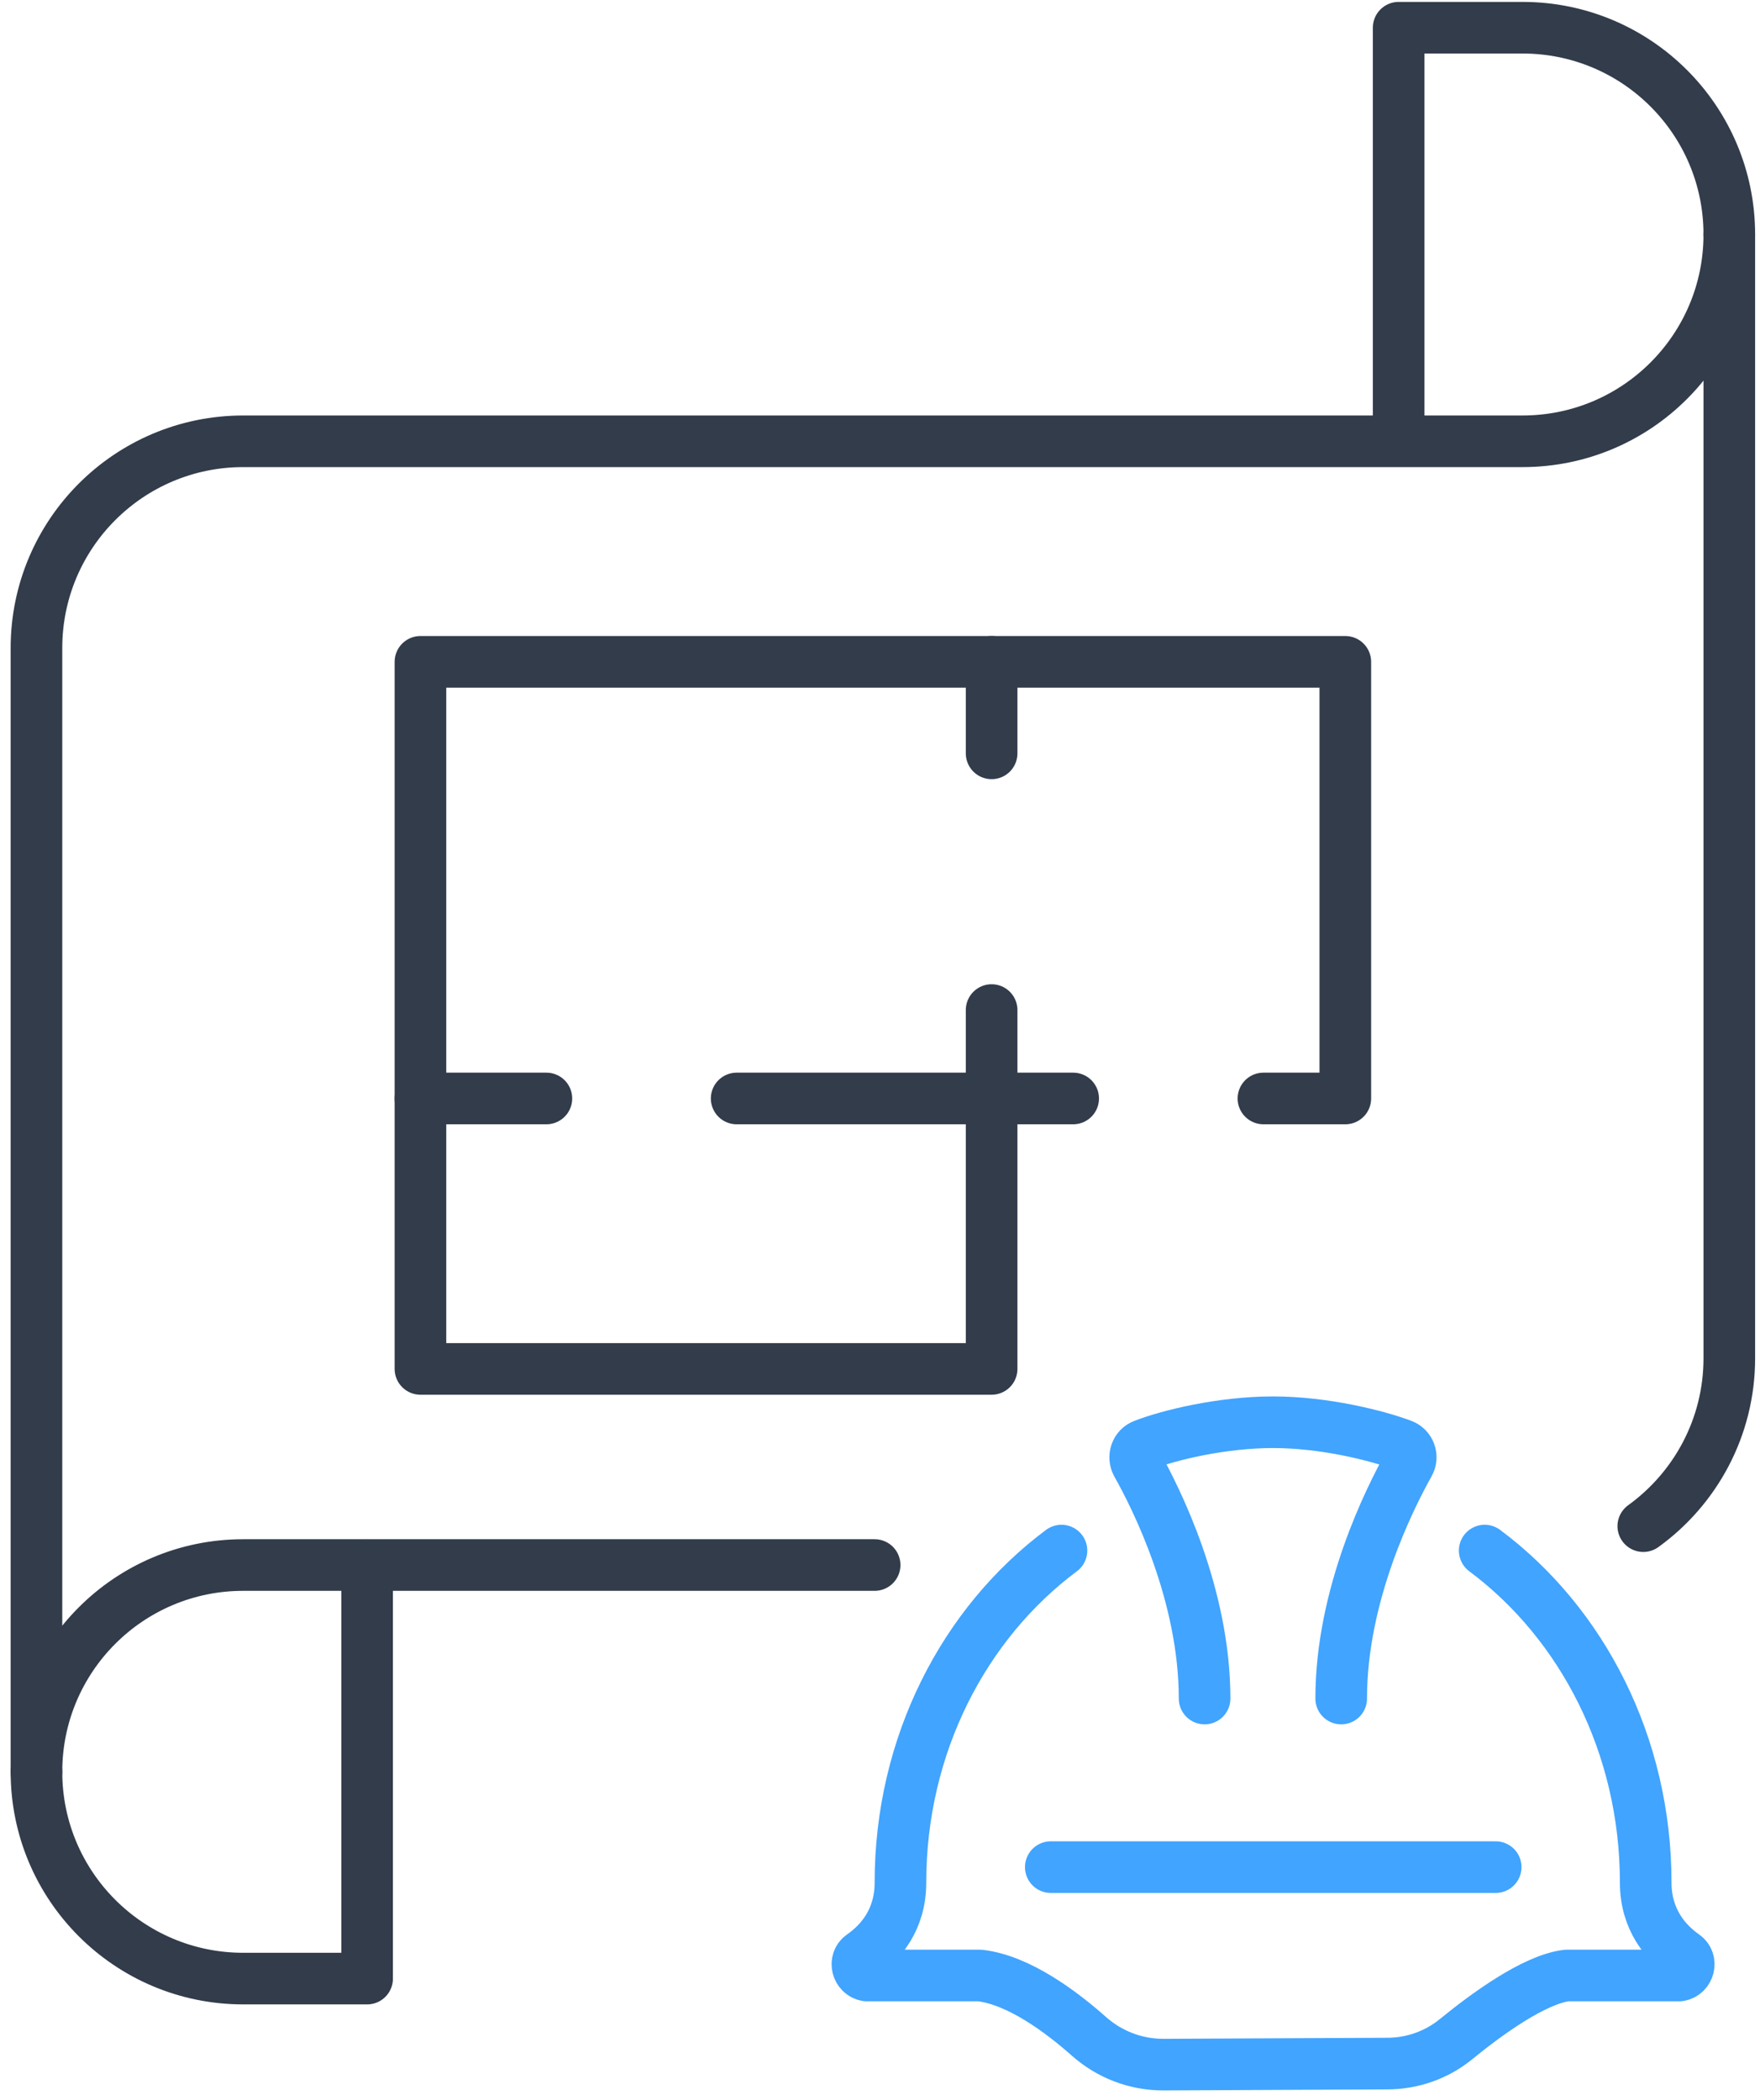
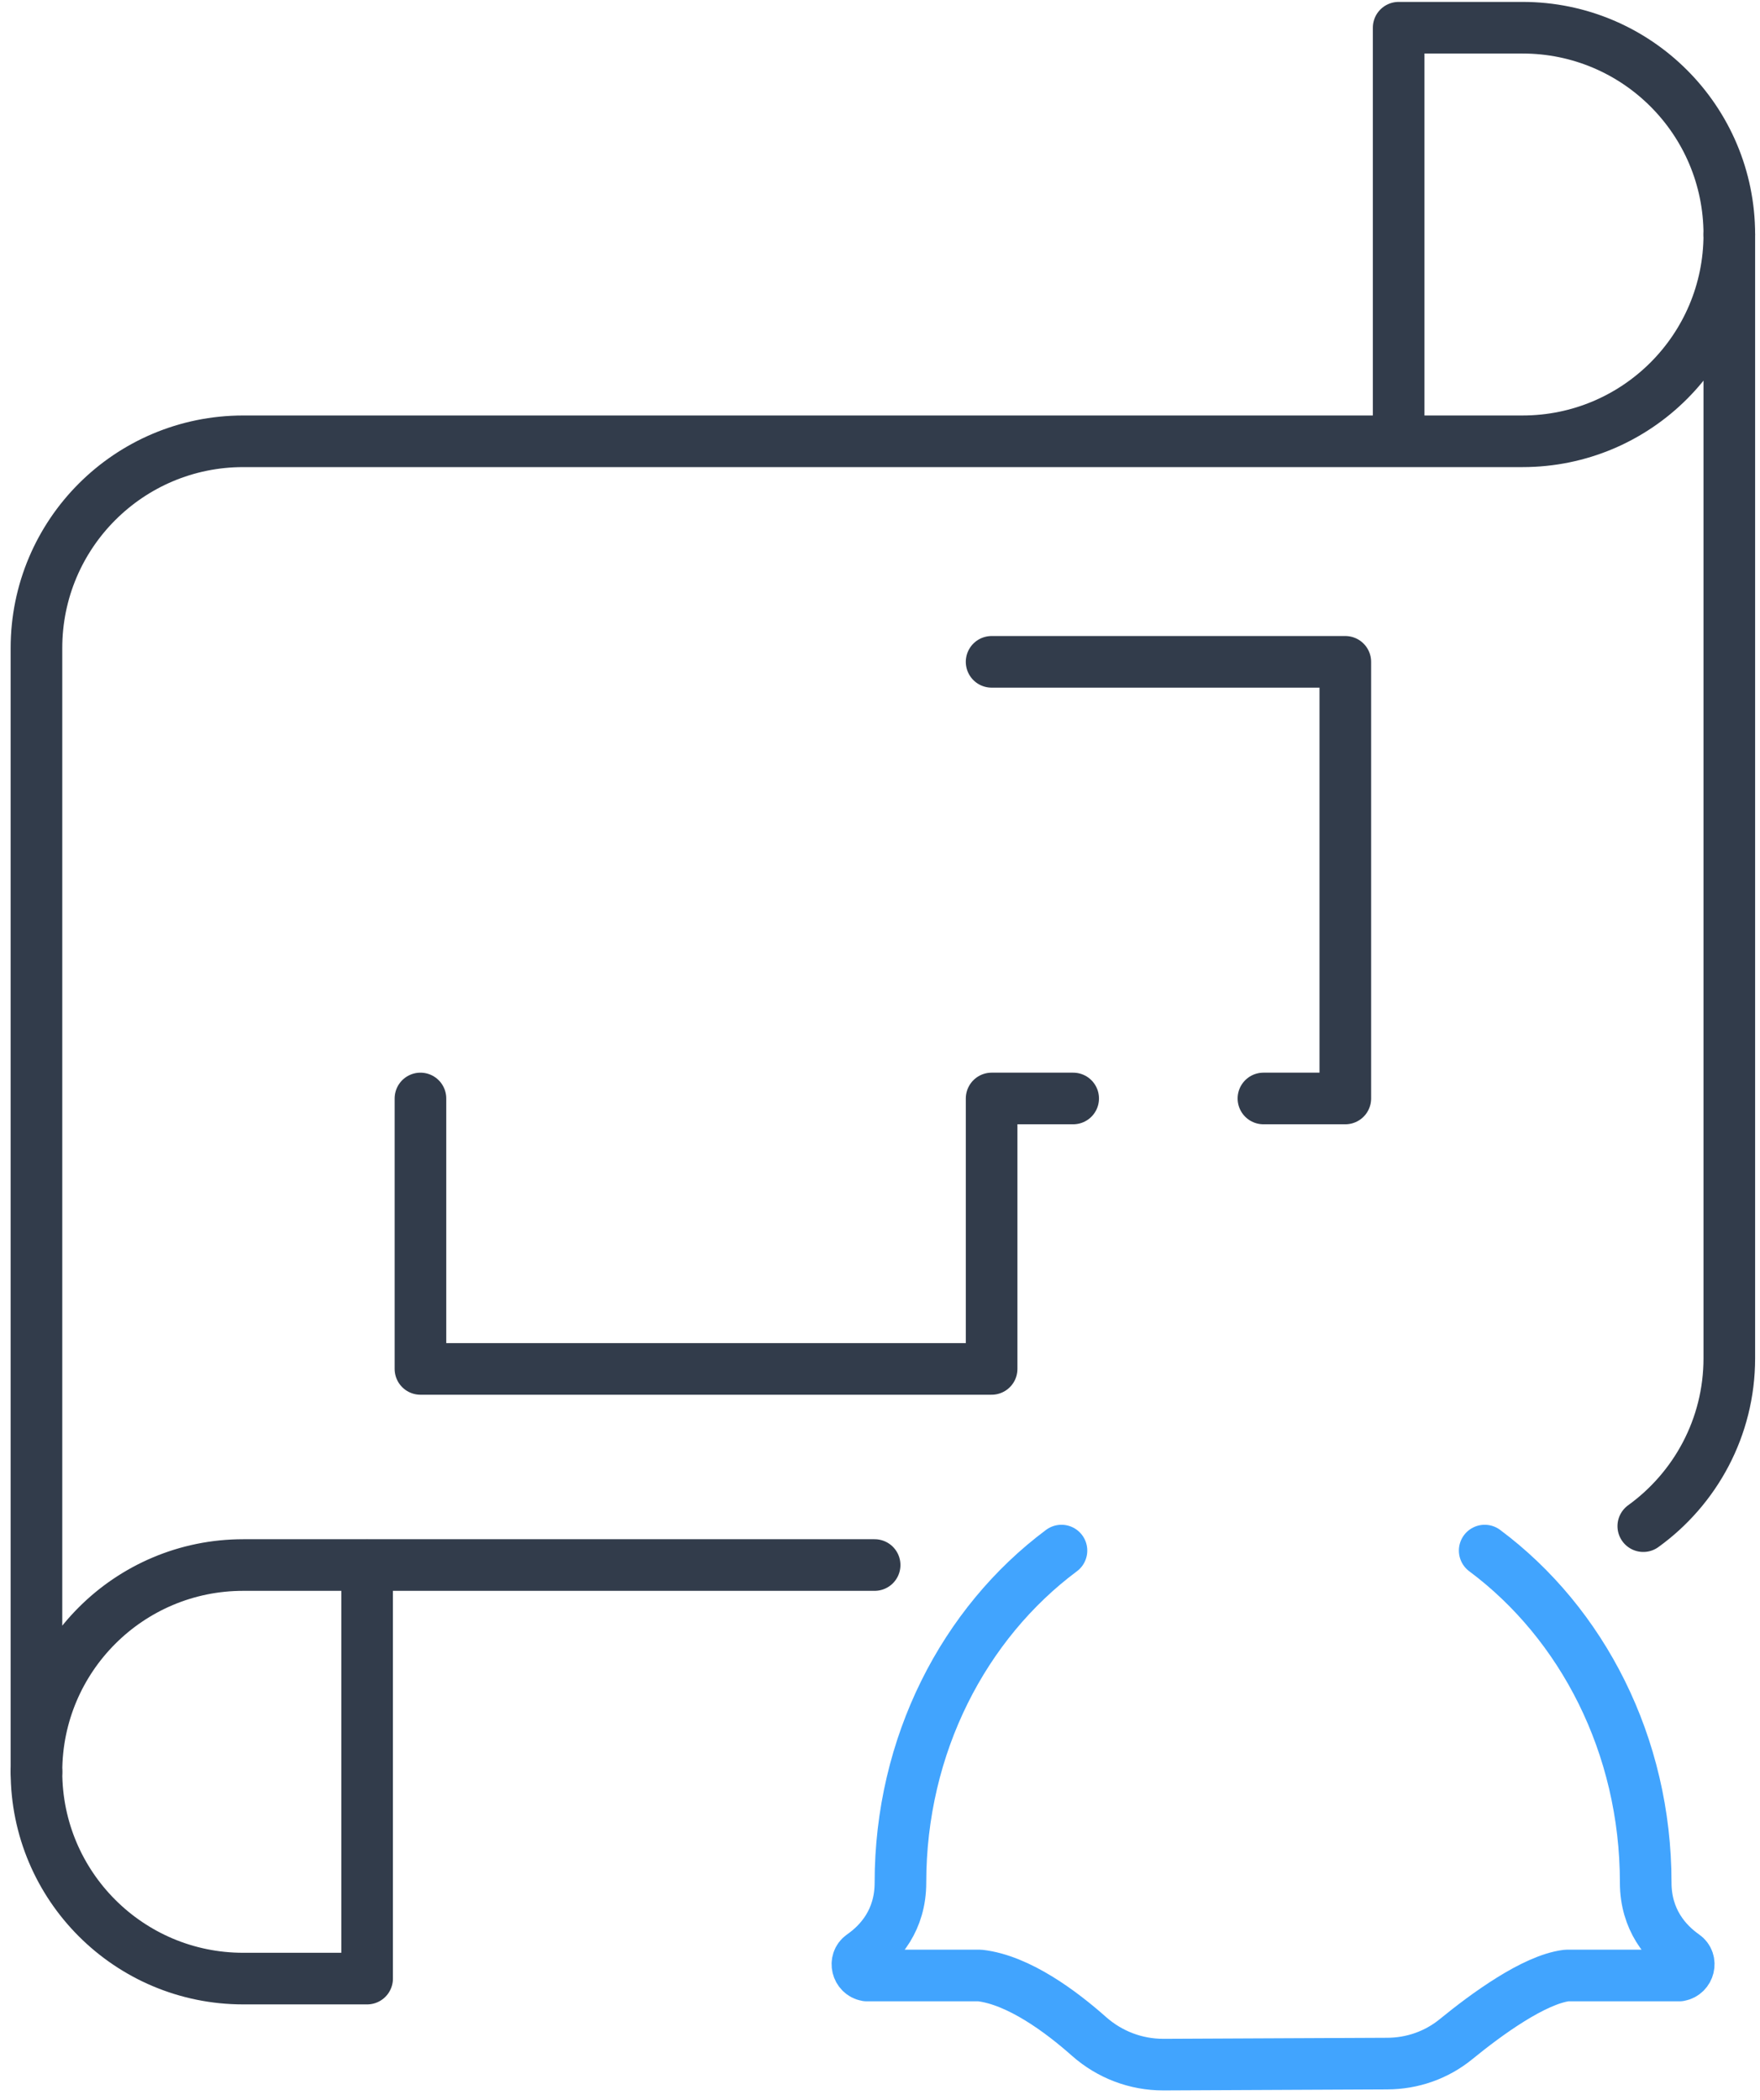
<svg xmlns="http://www.w3.org/2000/svg" width="119" height="142" viewBox="0 0 119 142" fill="none">
  <g clip-path="url(#clip0_615_3946)">
    <path d="M2.465 119.801C2.465 127.524 8.723 133.782 16.447 133.782H24.822V105.842" stroke="#323C4B" stroke-width="3.49" stroke-linecap="round" stroke-linejoin="round" />
    <path d="M111.109 103.19C114.622 100.654 116.925 96.513 116.925 91.837V15.856C116.925 23.58 110.667 29.838 102.943 29.838H16.447C8.723 29.838 2.465 36.096 2.465 43.82V119.801C2.465 112.077 8.723 105.819 16.447 105.819H59.137" stroke="#323C4B" stroke-width="3.49" stroke-linecap="round" stroke-linejoin="round" />
    <path d="M116.925 15.856C116.925 8.132 110.667 1.874 102.943 1.874H94.568V29.815" stroke="#323C4B" stroke-width="3.49" stroke-linecap="round" stroke-linejoin="round" />
-     <path d="M36.943 74.273H28.428V44.75H67.047V50.938" stroke="#323C4B" stroke-width="3.49" stroke-linecap="round" stroke-linejoin="round" />
-     <path d="M67.047 68.294V74.273H49.808" stroke="#323C4B" stroke-width="3.49" stroke-linecap="round" stroke-linejoin="round" />
    <path d="M67.046 44.75H90.962V74.273H85.425" stroke="#323C4B" stroke-width="3.49" stroke-linecap="round" stroke-linejoin="round" />
    <path d="M28.428 74.273V92.559H67.047V74.273H72.561" stroke="#323C4B" stroke-width="3.49" stroke-linecap="round" stroke-linejoin="round" />
-     <path d="M71.048 126.245H101.129" stroke="#41A4FE" stroke-width="3.49" stroke-linecap="round" stroke-linejoin="round" />
-     <path d="M90.683 114.846C90.683 107.82 93.963 101.306 95.266 98.979C95.545 98.491 95.313 97.886 94.801 97.7C93.126 97.072 89.566 96.164 86.077 96.164C82.587 96.164 79.004 97.048 77.329 97.7C76.818 97.886 76.608 98.491 76.864 98.979C78.167 101.282 81.447 107.82 81.447 114.846" stroke="#41A4FE" stroke-width="3.49" stroke-linecap="round" stroke-linejoin="round" />
    <path d="M100.385 104.842C106.969 109.751 111.272 117.986 111.272 127.292C111.272 129.805 112.645 131.363 113.878 132.224C114.413 132.596 114.204 133.457 113.552 133.573H105.922C103.712 133.853 100.501 136.202 98.477 137.854C97.151 138.947 95.499 139.529 93.778 139.529L78.656 139.599C76.795 139.599 75.027 138.924 73.631 137.691C71.77 136.039 68.885 133.876 66.256 133.573H58.602C57.951 133.457 57.741 132.596 58.276 132.224C59.51 131.363 60.882 129.828 60.882 127.292C60.882 117.986 65.186 109.751 71.77 104.842" stroke="#41A4FE" stroke-width="3.49" stroke-linecap="round" stroke-linejoin="round" />
  </g>
  <defs>
    <clipPath id="clip0_615_3946">
      <rect width="117.95" height="141.214" fill="white" transform="translate(0.72 0.13)" />
    </clipPath>
  </defs>
</svg>